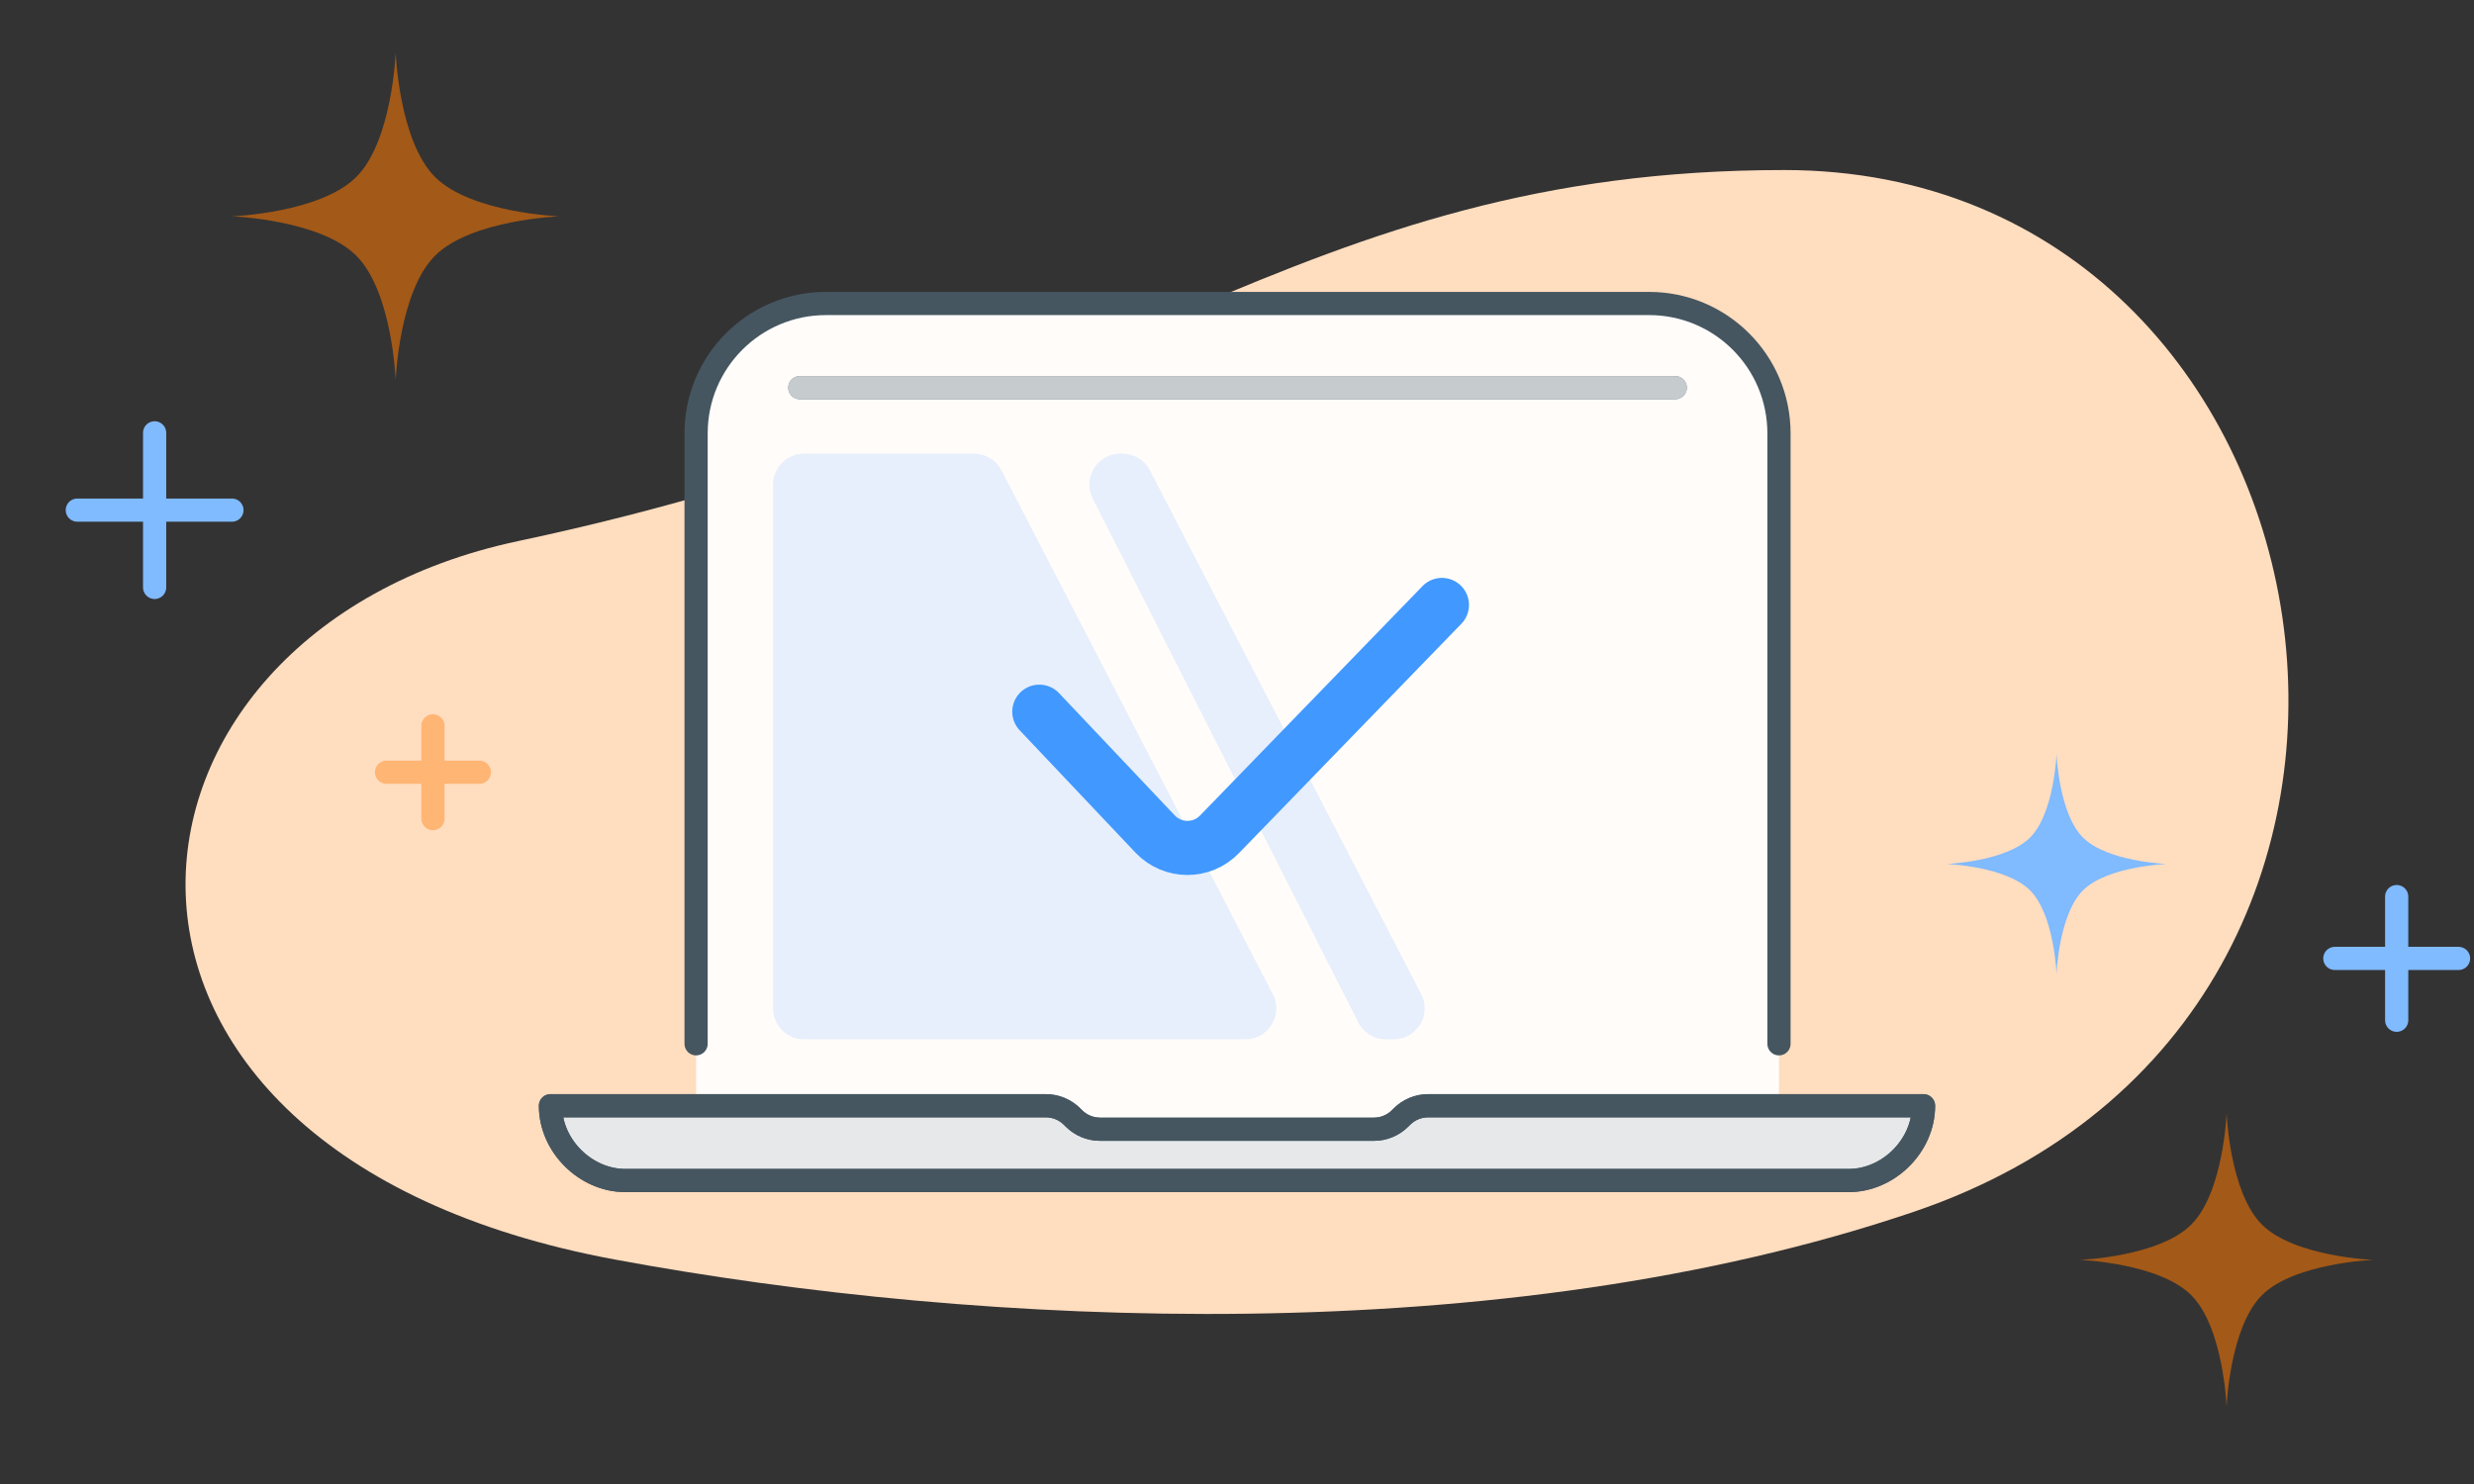
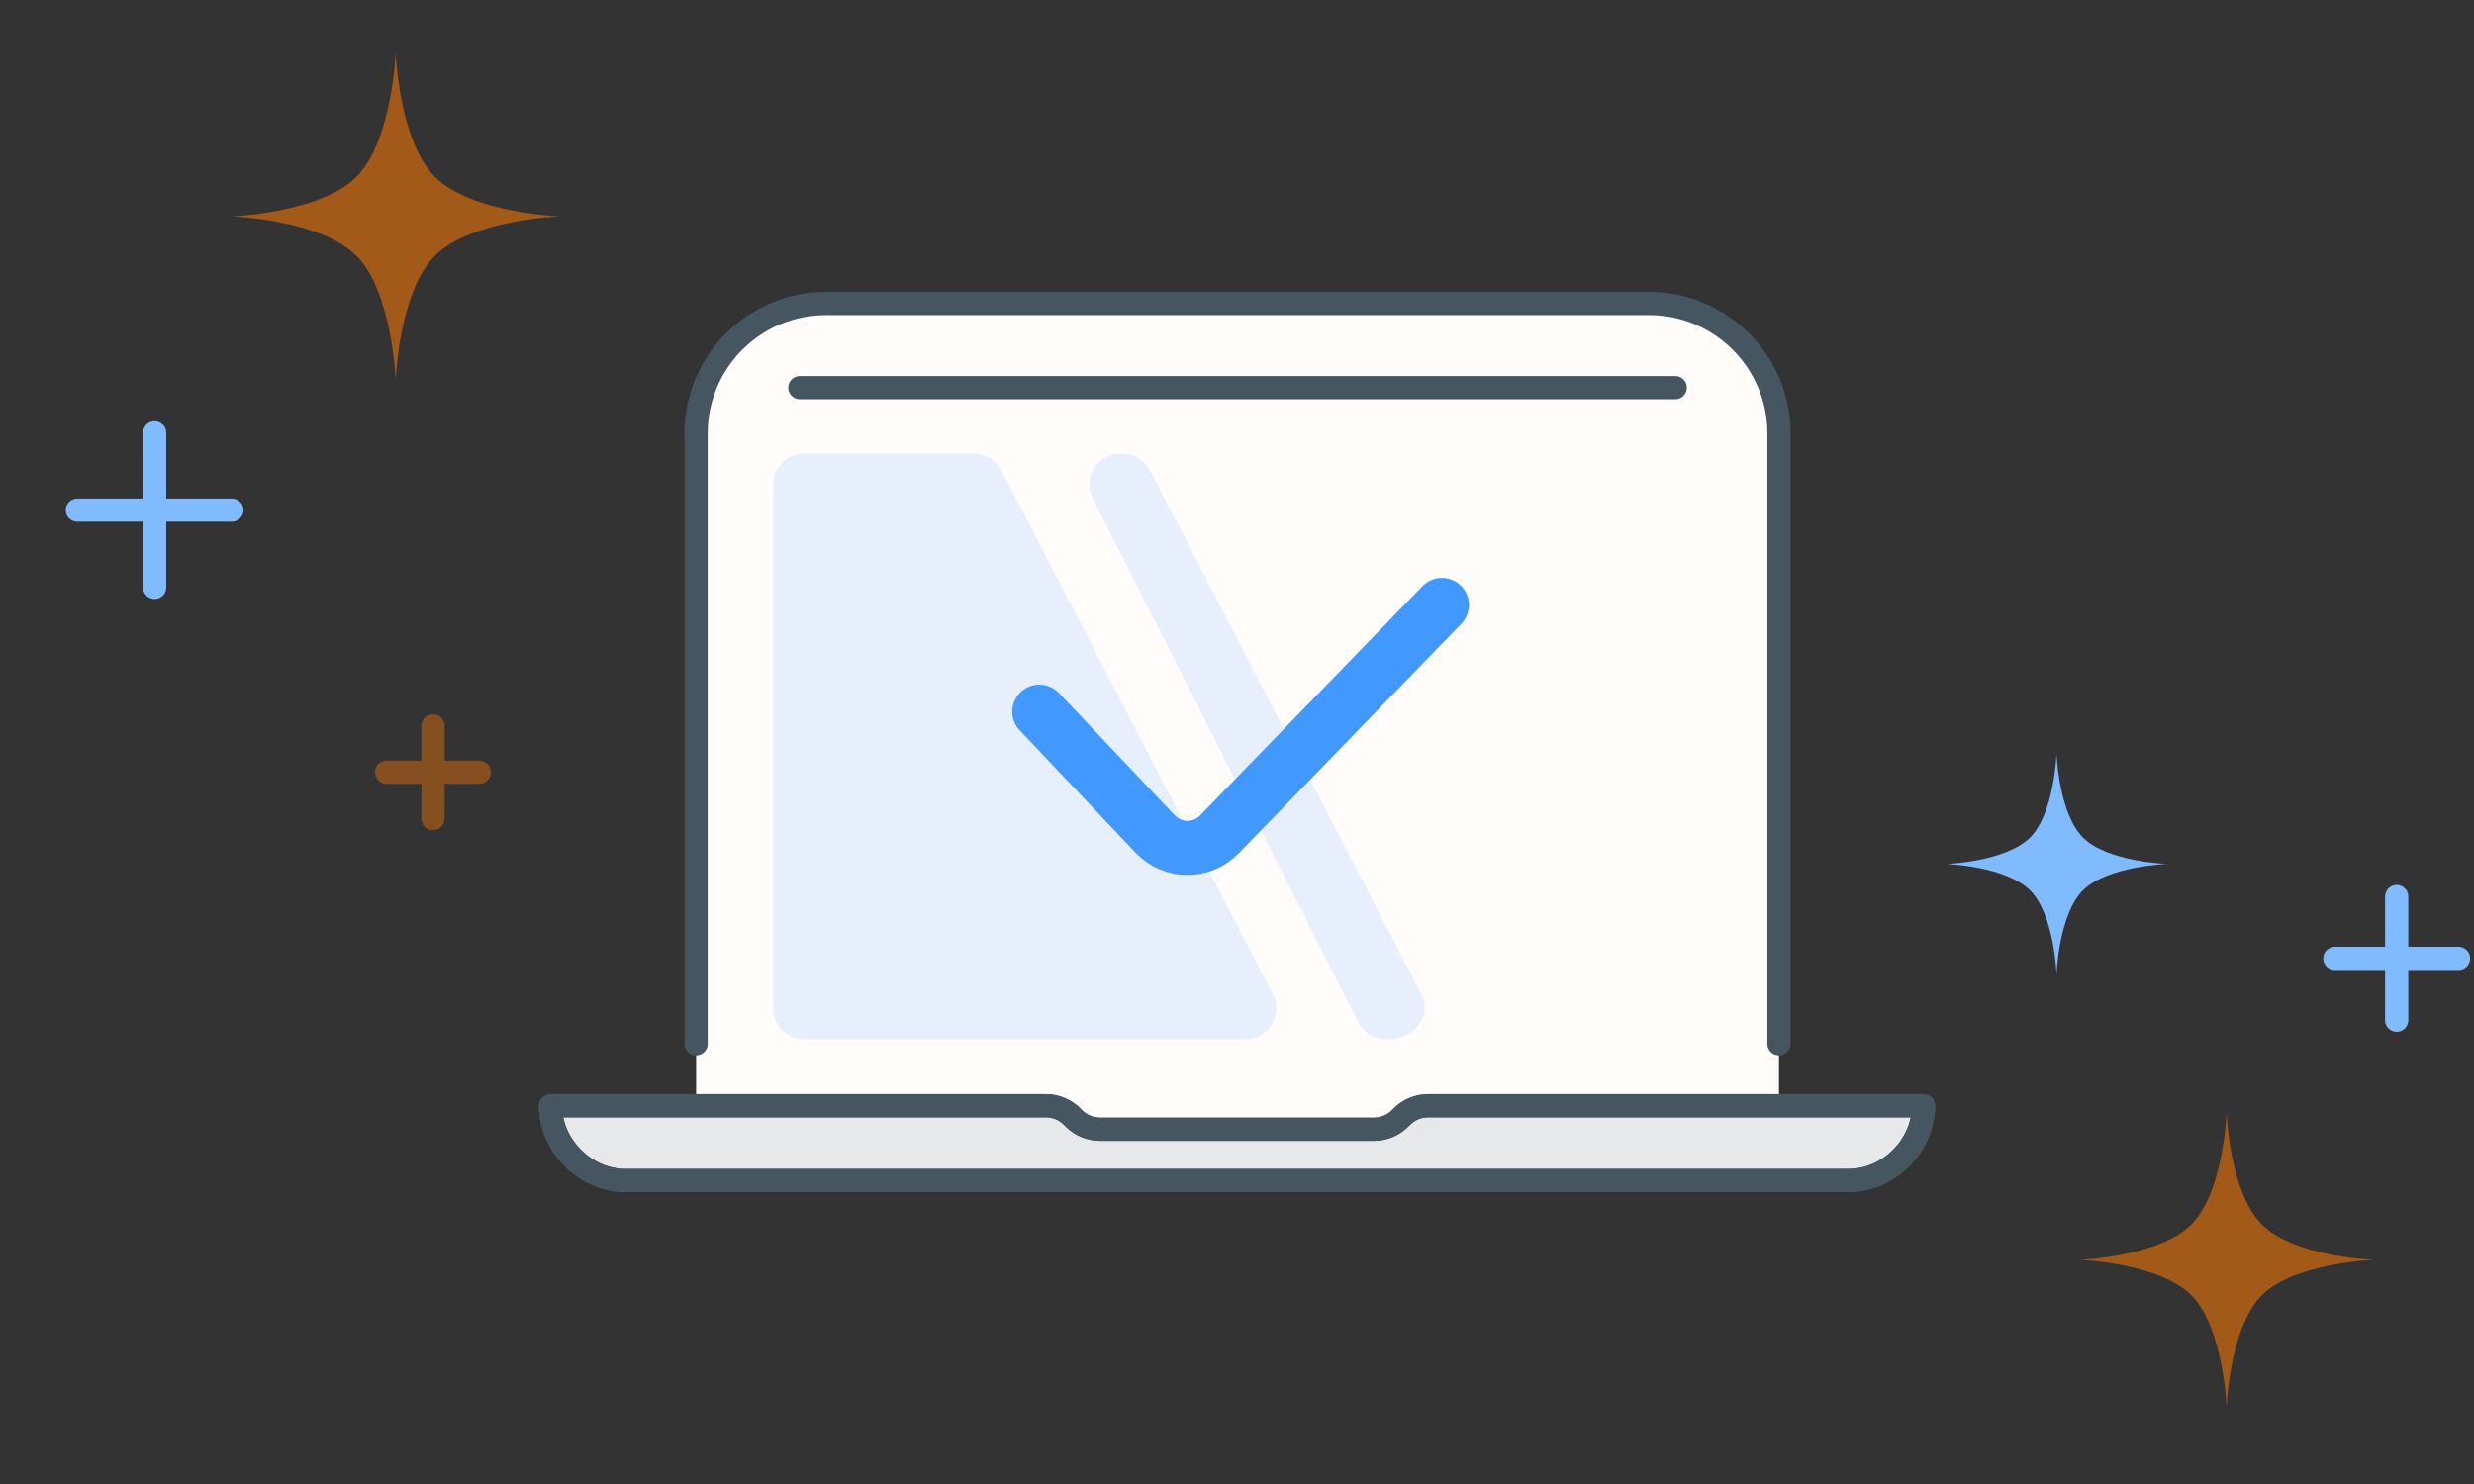
<svg xmlns="http://www.w3.org/2000/svg" width="160" height="96" viewBox="0 0 160 96" fill="none">
  <rect x="0" y="0" width="160" height="96" fill="#333333" stroke="none" />
-   <path d="M123.762 78.394C97.103 87.431 63.587 85.9 39.76 81.478C2.03 74.475 5.576 40.929 33.505 35.004C72.453 26.743 83.772 11 115.391 11C152.138 11 161.741 65.519 123.762 78.394Z" fill="#FFDDBF" />
  <path opacity="0.4" d="M28 46.956V52.956M31 49.956L25 49.956" stroke="#FF7800" stroke-width="1.5" stroke-linecap="round" stroke-linejoin="round" />
  <path d="M10 28V38M15 33L5 33" stroke="#80BAFF" stroke-width="1.5" stroke-linecap="round" stroke-linejoin="round" />
  <path d="M155 58V66M159 62L151 62" stroke="#80BAFF" stroke-width="1.5" stroke-linecap="round" stroke-linejoin="round" />
  <path opacity="0.55" d="M144 72C144 72 144.194 77.127 146.284 79.218C148.375 81.308 153.502 81.502 153.502 81.502C153.502 81.502 148.375 81.696 146.284 83.787C144.194 85.877 144 91.005 144 91.005C144 91.005 143.806 85.877 141.715 83.787C139.625 81.696 134.498 81.502 134.498 81.502C134.498 81.502 139.625 81.308 141.715 79.218C143.806 77.127 144 72 144 72Z" fill="#FF7800" />
  <path opacity="0.55" d="M25.589 3.406C25.589 3.406 25.805 9.12 28.134 11.449C30.464 13.779 36.178 13.995 36.178 13.995C36.178 13.995 30.464 14.211 28.134 16.541C25.805 18.87 25.589 24.584 25.589 24.584C25.589 24.584 25.373 18.87 23.043 16.541C20.713 14.211 15 13.995 15 13.995C15 13.995 20.713 13.779 23.043 11.449C25.373 9.12 25.589 3.406 25.589 3.406Z" fill="#FF7800" />
  <path d="M133 48.779C133 48.779 133.145 52.616 134.709 54.18C136.274 55.745 140.11 55.89 140.11 55.89C140.11 55.89 136.274 56.035 134.709 57.599C133.145 59.163 133 63 133 63C133 63 132.855 59.163 131.291 57.599C129.726 56.035 125.89 55.89 125.89 55.89C125.89 55.89 129.726 55.745 131.291 54.18C132.855 52.616 133 48.779 133 48.779Z" fill="#80BAFF" />
  <path d="M35.6 71.531C35.6 74.131 37.88 76.368 40.437 76.368H119.563C122.12 76.368 124.4 74.131 124.4 71.531H115.051V28.033C115.051 23.394 111.29 19.633 106.651 19.633L53.418 19.633C48.779 19.633 45.018 23.394 45.018 28.033V71.531H35.6Z" fill="#FFFCFA" />
  <path d="M35.6 71.53C35.6 74.13 37.88 76.367 40.437 76.368H119.563C122.12 76.367 124.4 74.13 124.4 71.53H91.543L89 73H71L68.526 71.53H35.6Z" fill="#E6E8EA" />
  <g opacity="0.2">
-     <path d="M87.845 66.136C88.185 66.808 88.875 67.231 89.629 67.231H90.136C91.635 67.231 92.602 65.643 91.912 64.312L74.366 30.429C74.022 29.765 73.337 29.348 72.59 29.348H72.456C70.964 29.348 69.998 30.922 70.672 32.252L87.845 66.136Z" fill="#80BAFF" />
+     <path d="M87.845 66.136C88.185 66.808 88.875 67.231 89.629 67.231C91.635 67.231 92.602 65.643 91.912 64.312L74.366 30.429C74.022 29.765 73.337 29.348 72.59 29.348H72.456C70.964 29.348 69.998 30.922 70.672 32.252L87.845 66.136Z" fill="#80BAFF" />
    <path d="M82.312 64.312C83.001 65.643 82.035 67.231 80.536 67.231H52C50.895 67.231 50 66.336 50 65.231V31.348C50 30.244 50.895 29.348 52 29.348H62.99C63.737 29.348 64.422 29.765 64.766 30.429L82.312 64.312Z" fill="#80BAFF" />
  </g>
  <path d="M115.051 67.523V28.033C115.051 23.394 111.29 19.633 106.651 19.633L53.418 19.633C48.779 19.633 45.018 23.394 45.018 28.033V67.523M51.728 25.077H108.341M93.253 39.134L78.863 53.977C77.722 55.154 75.83 55.142 74.703 53.951L67.216 46.039M40.437 76.368C37.88 76.368 35.6 74.131 35.6 71.531H67.638C68.275 71.531 68.885 71.784 69.335 72.234L69.45 72.348C69.9 72.798 70.51 73.051 71.147 73.051H88.853C89.49 73.051 90.1 72.798 90.55 72.348L90.665 72.234C91.115 71.784 91.725 71.531 92.362 71.531H124.4C124.4 74.131 122.12 76.368 119.563 76.368H40.437Z" stroke="#455660" stroke-width="1.5" stroke-linecap="round" stroke-linejoin="round" />
  <path d="M93.253 39.134L78.863 53.977C77.722 55.154 75.83 55.142 74.703 53.952L67.216 46.039" stroke="#4198FF" stroke-width="3.5" stroke-linecap="round" stroke-linejoin="round" />
  <path d="M67.638 71.53H35.6C35.6 74.13 37.88 76.367 40.437 76.368H119.563C122.12 76.367 124.4 74.13 124.4 71.53H92.362C91.725 71.53 91.115 71.783 90.665 72.233L90.55 72.348C90.1 72.798 89.49 73.051 88.853 73.051H71.147C70.51 73.051 69.9 72.798 69.45 72.348L69.335 72.233C68.885 71.783 68.275 71.53 67.638 71.53Z" stroke="#455660" stroke-width="1.5" stroke-linecap="round" stroke-linejoin="round" />
-   <path opacity="0.8" d="M51.728 25.077H108.341" stroke="#E6E8EA" stroke-width="1.5" stroke-linecap="round" stroke-linejoin="round" />
</svg>